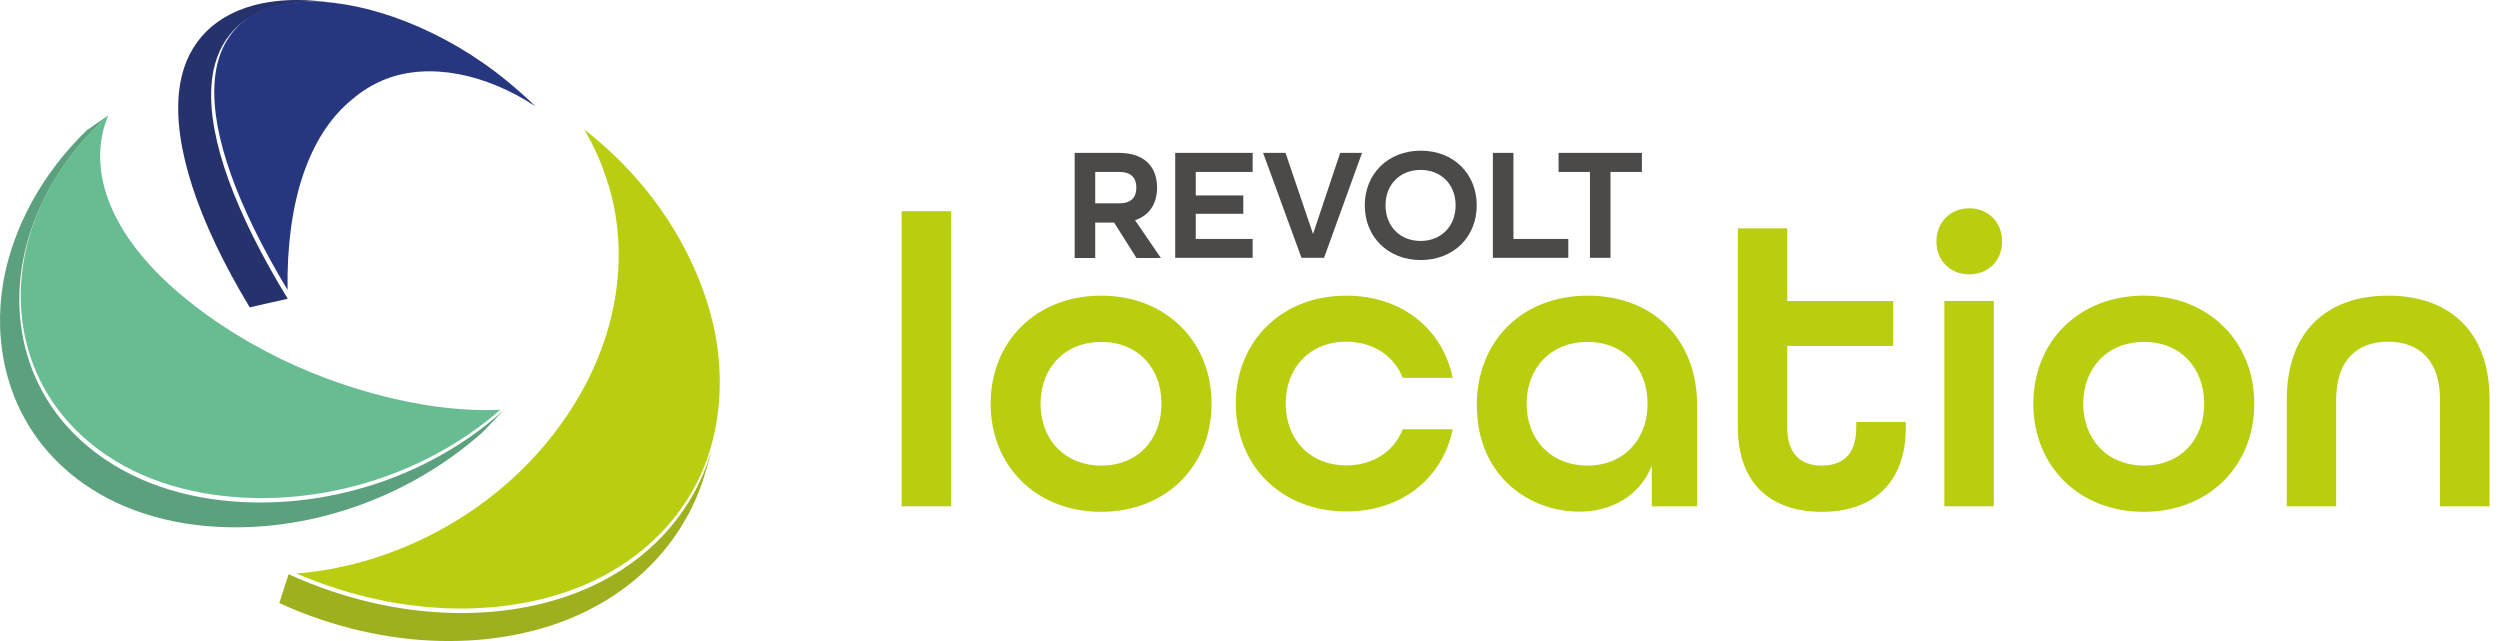
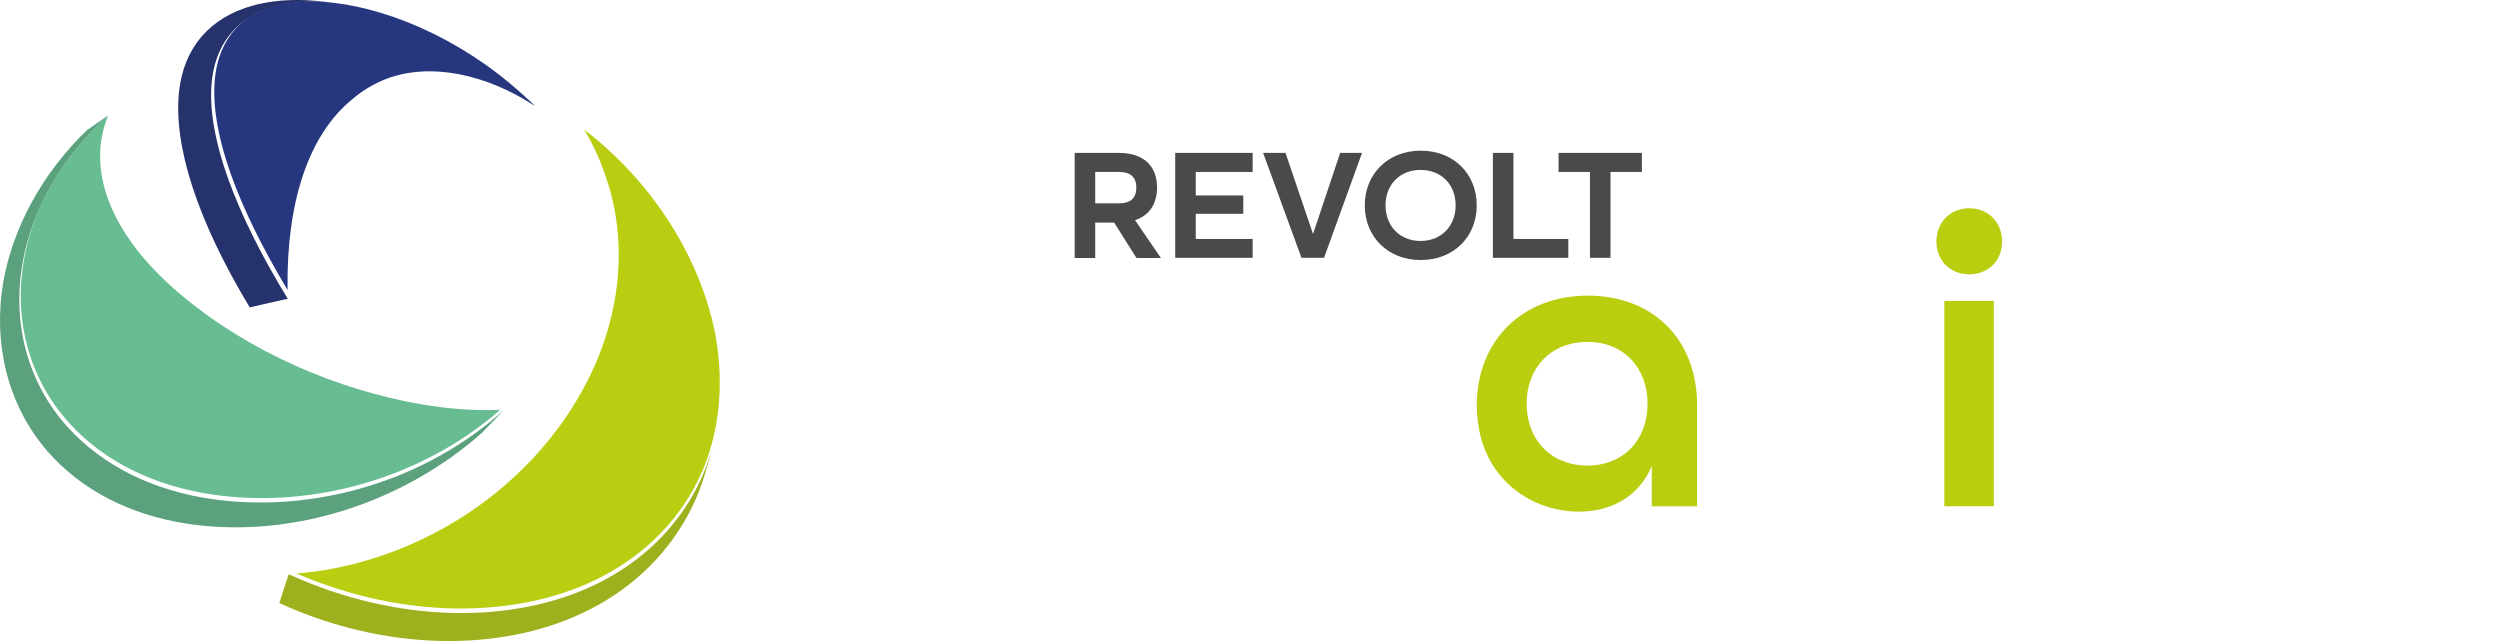
<svg xmlns="http://www.w3.org/2000/svg" width="195" height="50" viewBox="0 0 195 50" fill="none">
  <path d="M83.824 11.924H87.26C89.335 11.924 90.251 13.069 90.251 14.629C90.251 15.918 89.636 16.805 88.534 17.177L90.552 20.126H88.648L86.902 17.363H85.427V20.126H83.824V11.938V11.924ZM87.288 15.86C88.305 15.86 88.634 15.331 88.634 14.629C88.634 13.928 88.29 13.412 87.288 13.412H85.427V15.86H87.288Z" fill="#4B4A49" />
  <path d="M91.666 11.924H97.707V13.412H93.269V15.245H96.977V16.676H93.269V18.637H97.707V20.111H91.666V11.924Z" fill="#4B4A49" />
  <path d="M98.523 11.924H100.27L102.417 18.251L104.535 11.924H106.239L103.276 20.111H101.515L98.523 11.924Z" fill="#4B4A49" />
  <path d="M106.453 16.017C106.453 13.569 108.257 11.752 110.819 11.752C113.381 11.752 115.185 13.555 115.185 16.017C115.185 18.479 113.381 20.283 110.819 20.283C108.257 20.283 106.453 18.479 106.453 16.017ZM113.539 16.017C113.539 14.414 112.436 13.254 110.805 13.254C109.173 13.254 108.071 14.414 108.071 16.017C108.071 17.62 109.173 18.794 110.805 18.794C112.436 18.794 113.539 17.62 113.539 16.017Z" fill="#4B4A49" />
  <path d="M116.445 11.924H118.048V18.637H122.328V20.111H116.445V11.924Z" fill="#4B4A49" />
  <path d="M124.016 13.412H121.568V11.924H128.067V13.412H125.619V20.111H124.016V13.412Z" fill="#4B4A49" />
-   <path d="M74.191 16.475H70.326V39.492H74.191V16.475Z" fill="#B9CE0F" />
-   <path d="M77.269 31.491C77.269 26.624 80.834 23.06 85.887 23.06C90.939 23.06 94.504 26.624 94.504 31.491C94.504 36.358 90.939 39.922 85.887 39.922C80.834 39.922 77.269 36.358 77.269 31.491ZM90.596 31.491C90.596 28.671 88.721 26.667 85.901 26.667C83.081 26.667 81.163 28.671 81.163 31.491C81.163 34.311 83.081 36.315 85.901 36.315C88.721 36.315 90.596 34.311 90.596 31.491Z" fill="#B9CE0F" />
-   <path d="M96.391 31.491C96.391 26.624 99.955 23.06 105.008 23.06C109.359 23.06 112.537 25.68 113.31 29.473H109.416C108.729 27.755 107.112 26.653 105.008 26.653C102.188 26.653 100.284 28.657 100.284 31.477C100.284 34.297 102.202 36.301 105.008 36.301C107.112 36.301 108.744 35.198 109.416 33.481H113.31C112.537 37.274 109.359 39.893 105.008 39.893C99.955 39.893 96.391 36.329 96.391 31.462" fill="#B9CE0F" />
+   <path d="M74.191 16.475H70.326H74.191V16.475Z" fill="#B9CE0F" />
  <path d="M115.184 31.648C115.184 26.567 118.748 23.06 123.844 23.06C128.939 23.06 132.375 26.467 132.375 31.62V39.493H128.839V36.343C127.866 38.705 125.69 39.908 123.171 39.908C119.277 39.908 115.198 37.117 115.198 31.648M128.51 31.491C128.51 28.671 126.635 26.667 123.815 26.667C120.995 26.667 119.077 28.671 119.077 31.491C119.077 34.311 120.995 36.315 123.815 36.315C126.635 36.315 128.51 34.311 128.51 31.491Z" fill="#B9CE0F" />
-   <path d="M135.555 33.338V17.808H139.405V23.476H147.664V26.983H139.405V33.338C139.405 35.471 140.507 36.316 142.096 36.316C143.685 36.316 144.787 35.5 144.787 33.338V32.923H148.652V33.338C148.652 37.776 145.99 39.923 142.096 39.923C138.203 39.923 135.555 37.79 135.555 33.338Z" fill="#B9CE0F" />
  <path d="M151.041 18.836C151.041 17.347 152.115 16.245 153.603 16.245C155.092 16.245 156.165 17.347 156.165 18.836C156.165 20.325 155.092 21.398 153.603 21.398C152.115 21.398 151.041 20.325 151.041 18.836ZM151.657 23.474H155.521V39.491H151.657V23.474Z" fill="#B9CE0F" />
-   <path d="M158.6 31.491C158.6 26.624 162.164 23.06 167.217 23.06C172.27 23.06 175.834 26.624 175.834 31.491C175.834 36.358 172.27 39.922 167.217 39.922C162.164 39.922 158.6 36.358 158.6 31.491ZM171.926 31.491C171.926 28.671 170.051 26.667 167.231 26.667C164.411 26.667 162.493 28.671 162.493 31.491C162.493 34.311 164.411 36.315 167.231 36.315C170.051 36.315 171.926 34.311 171.926 31.491Z" fill="#B9CE0F" />
-   <path d="M178.369 31.162C178.369 25.808 181.547 23.06 186.271 23.06C190.994 23.06 194.186 25.78 194.186 31.162V39.493H190.321V31.162C190.321 28.113 188.704 26.653 186.271 26.653C183.837 26.653 182.22 28.113 182.22 31.162V39.493H178.369V31.162Z" fill="#B9CE0F" />
  <path d="M19.738 0.429C16.317 1.374 14.342 3.765 13.97 7.1C13.497 11.337 15.386 17.191 19.48 23.976C20.468 23.747 21.456 23.518 22.443 23.303C18.321 16.547 16.231 10.836 16.489 6.728C16.689 3.493 18.45 1.245 21.685 0.444C23.03 0.115 24.59 0.043 26.222 0.229C25.664 0.172 25.106 0.115 24.533 0.057C24.075 0.014 23.617 0 23.173 0C21.957 0 20.797 0.143 19.738 0.429Z" fill="#26326C" />
  <path d="M21.7 0.4C20.784 0.629 19.982 0.973 19.295 1.431C17.72 2.561 16.861 4.293 16.733 6.512C16.489 10.52 18.493 16.06 22.43 22.616C22.329 15.816 24.047 10.506 27.511 7.715C28.284 7.056 29.143 6.541 30.088 6.169C33.523 4.837 37.932 5.768 41.754 8.287C41.081 7.629 40.38 7.013 39.678 6.426C34.683 2.29 28.699 0.114 24.248 0.114C23.331 0.114 22.473 0.214 21.7 0.4Z" fill="#263780" />
  <path d="M54.421 37.904C52.718 41.282 49.927 43.916 46.448 45.591C40.079 48.669 31.075 48.697 22.515 44.789C22.272 45.562 22.029 46.307 21.785 47.037C30.13 50.859 39.019 50.83 45.389 47.838C48.939 46.178 51.816 43.573 53.648 40.195C54.235 39.121 54.693 37.99 55.023 36.845C55.252 36.101 55.452 35.371 55.652 34.626C55.352 35.757 54.951 36.845 54.421 37.89M55.652 34.641C55.652 34.641 55.652 34.598 55.667 34.584C55.667 34.598 55.667 34.626 55.652 34.641Z" fill="#9FB01E" />
  <path d="M47.453 14.384C48.97 19.365 48.412 25.263 45.22 30.817C41.699 36.929 35.902 41.352 29.389 43.47C27.328 44.143 25.209 44.572 23.119 44.73C31.493 48.337 40.21 48.237 46.422 45.245C49.915 43.556 52.706 40.937 54.41 37.544C56.099 34.166 56.543 30.101 55.784 26.021C54.653 20.324 51.132 14.384 45.564 10.104C46.365 11.435 46.995 12.867 47.439 14.384" fill="#B9CE11" />
  <path d="M3.363 15.617C2.676 17.077 2.175 18.58 1.903 20.069C1.03 24.706 2.161 29.444 5.424 33.023C8.201 36.072 12.109 37.918 16.589 38.577C24.362 39.708 32.907 37.303 39.02 31.964C37.13 32.05 35.097 31.907 32.936 31.549C26.266 30.404 19.409 27.441 14.113 22.989C8.402 18.194 6.741 13.055 8.445 9.004C6.255 10.951 4.551 13.227 3.378 15.617" fill="#68BC92" />
  <path d="M6.842 10.092C3.264 13.513 0.988 17.821 0.258 21.987C-0.558 26.753 0.558 31.549 3.679 35.17C6.341 38.233 10.091 40.123 14.429 40.824C22.244 42.069 31.119 39.507 37.632 33.724C38.204 33.123 38.763 32.536 39.321 31.964C33.18 37.546 24.42 40.08 16.476 38.92C12.01 38.262 8.102 36.401 5.311 33.352C2.061 29.774 0.916 25.021 1.789 20.355C2.534 16.318 4.853 12.196 8.445 9.004C7.916 9.362 7.372 9.734 6.856 10.106" fill="#5BA17D" />
</svg>